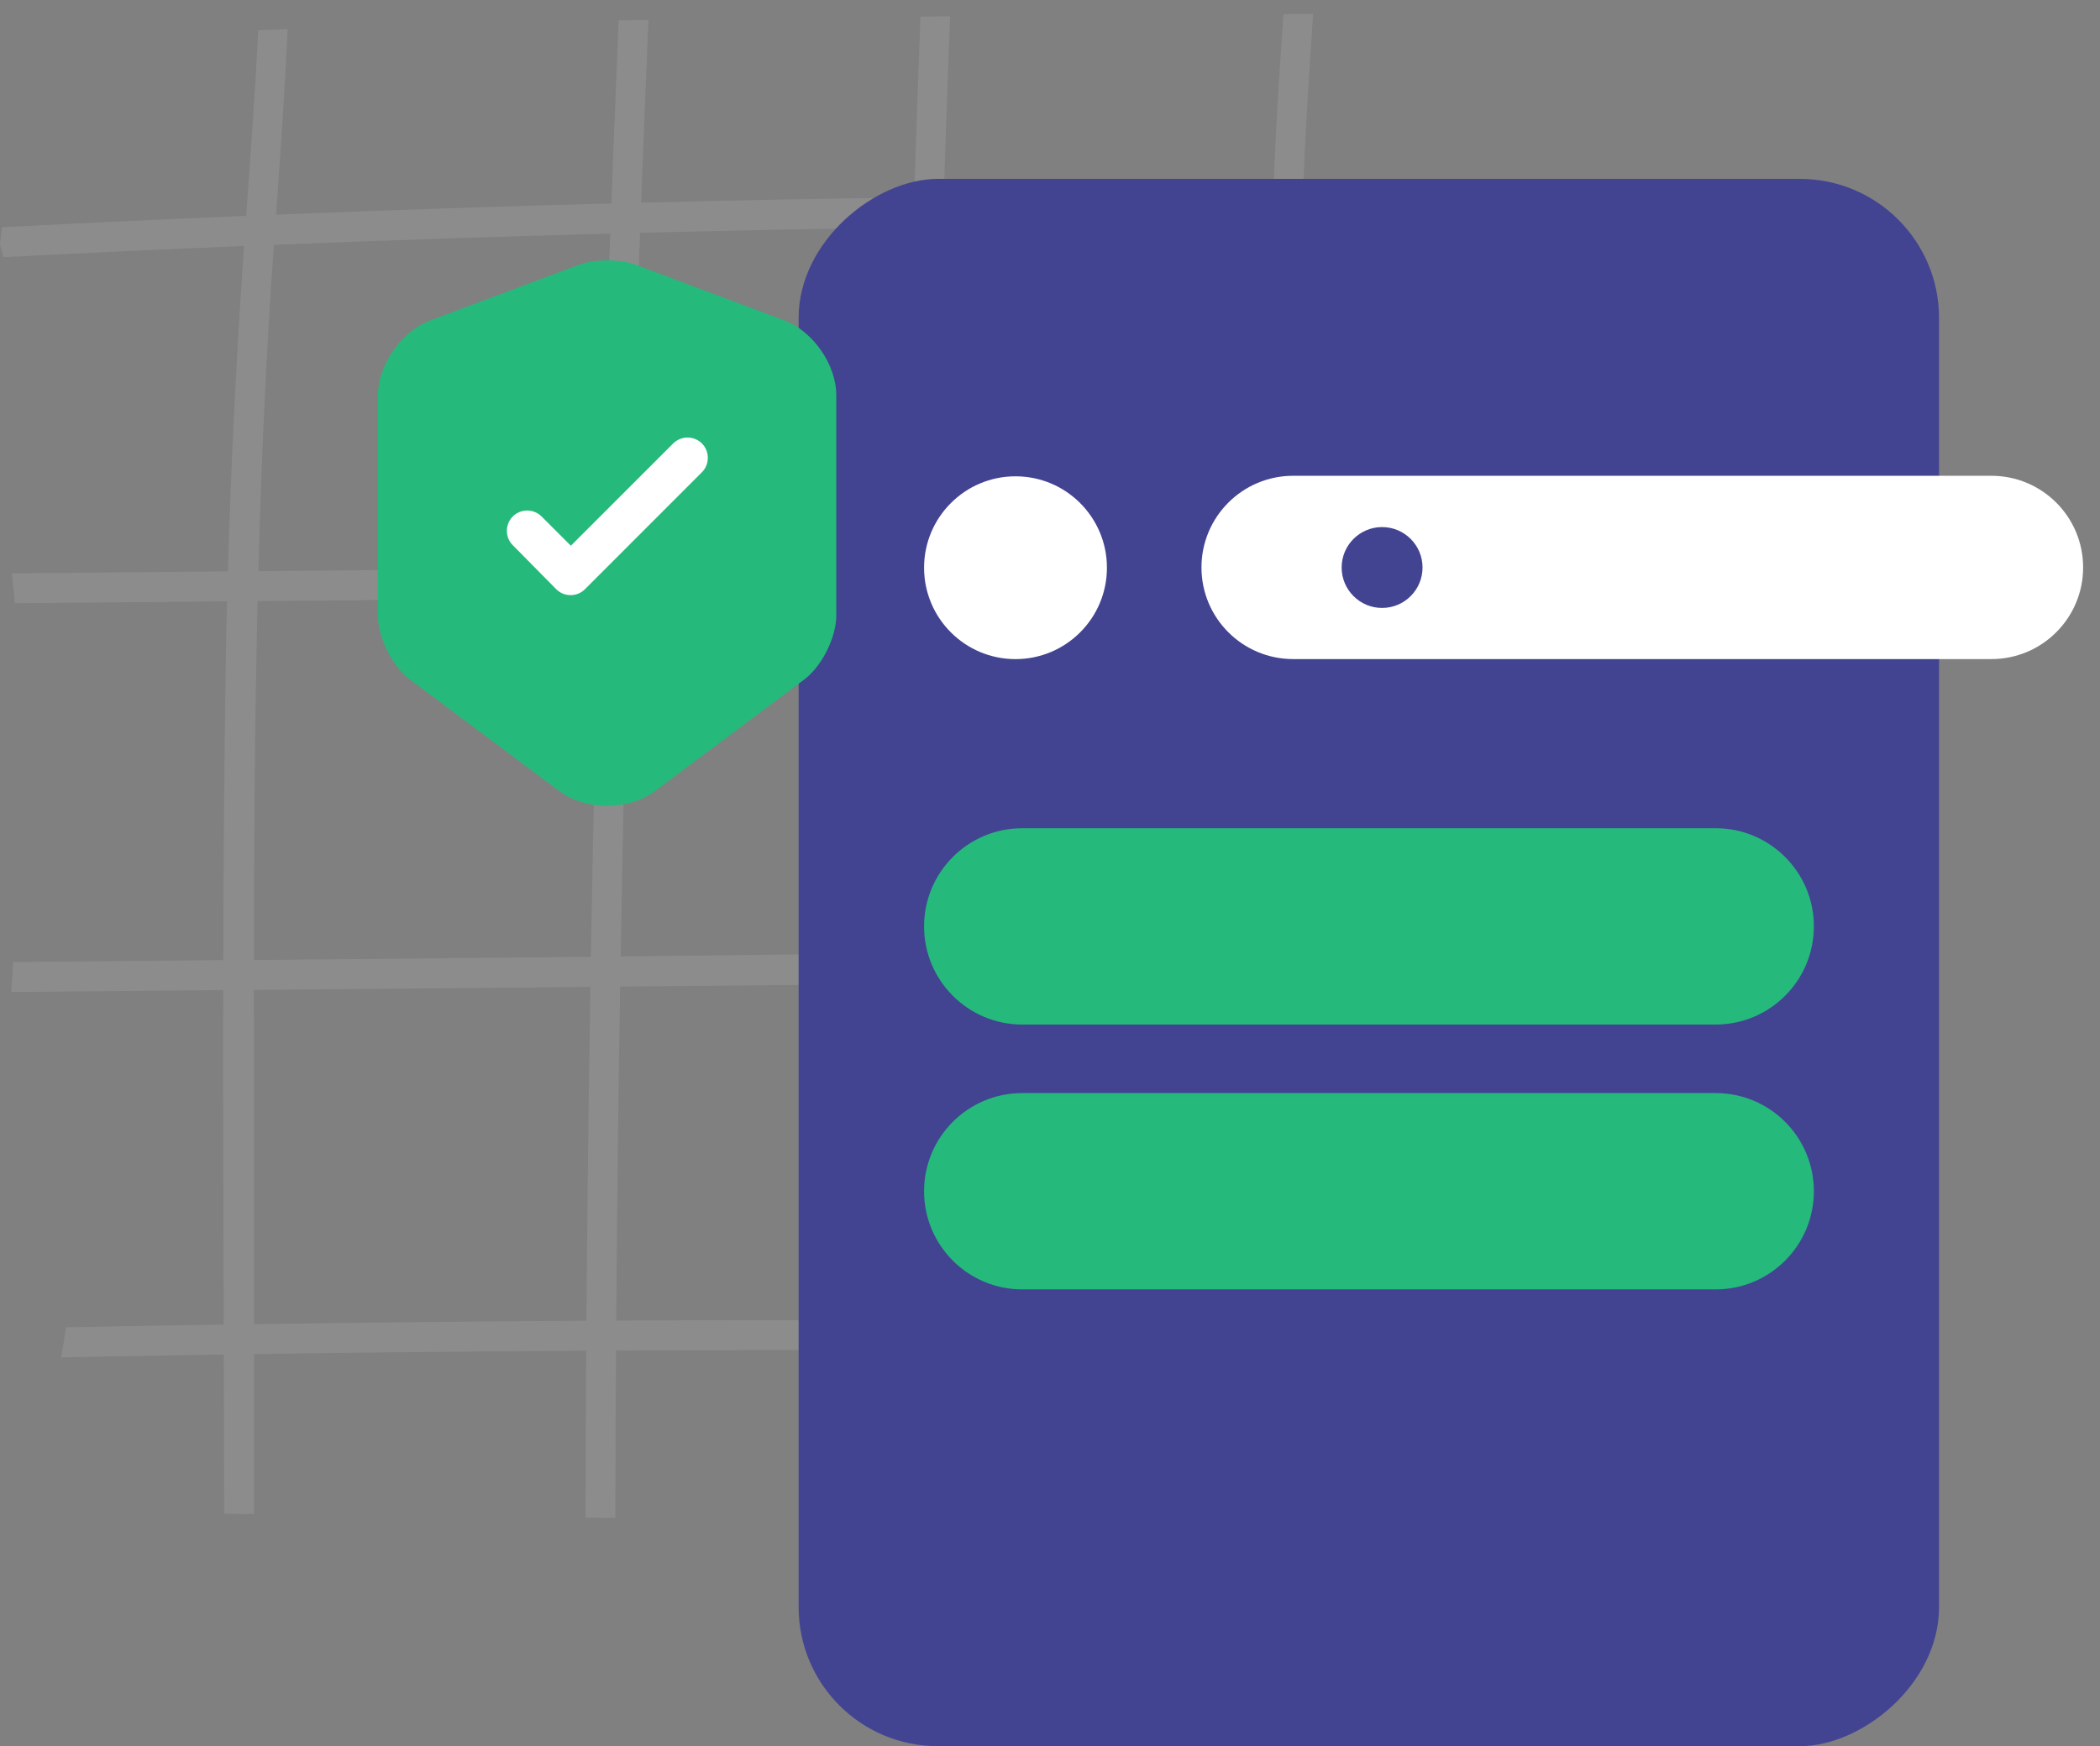
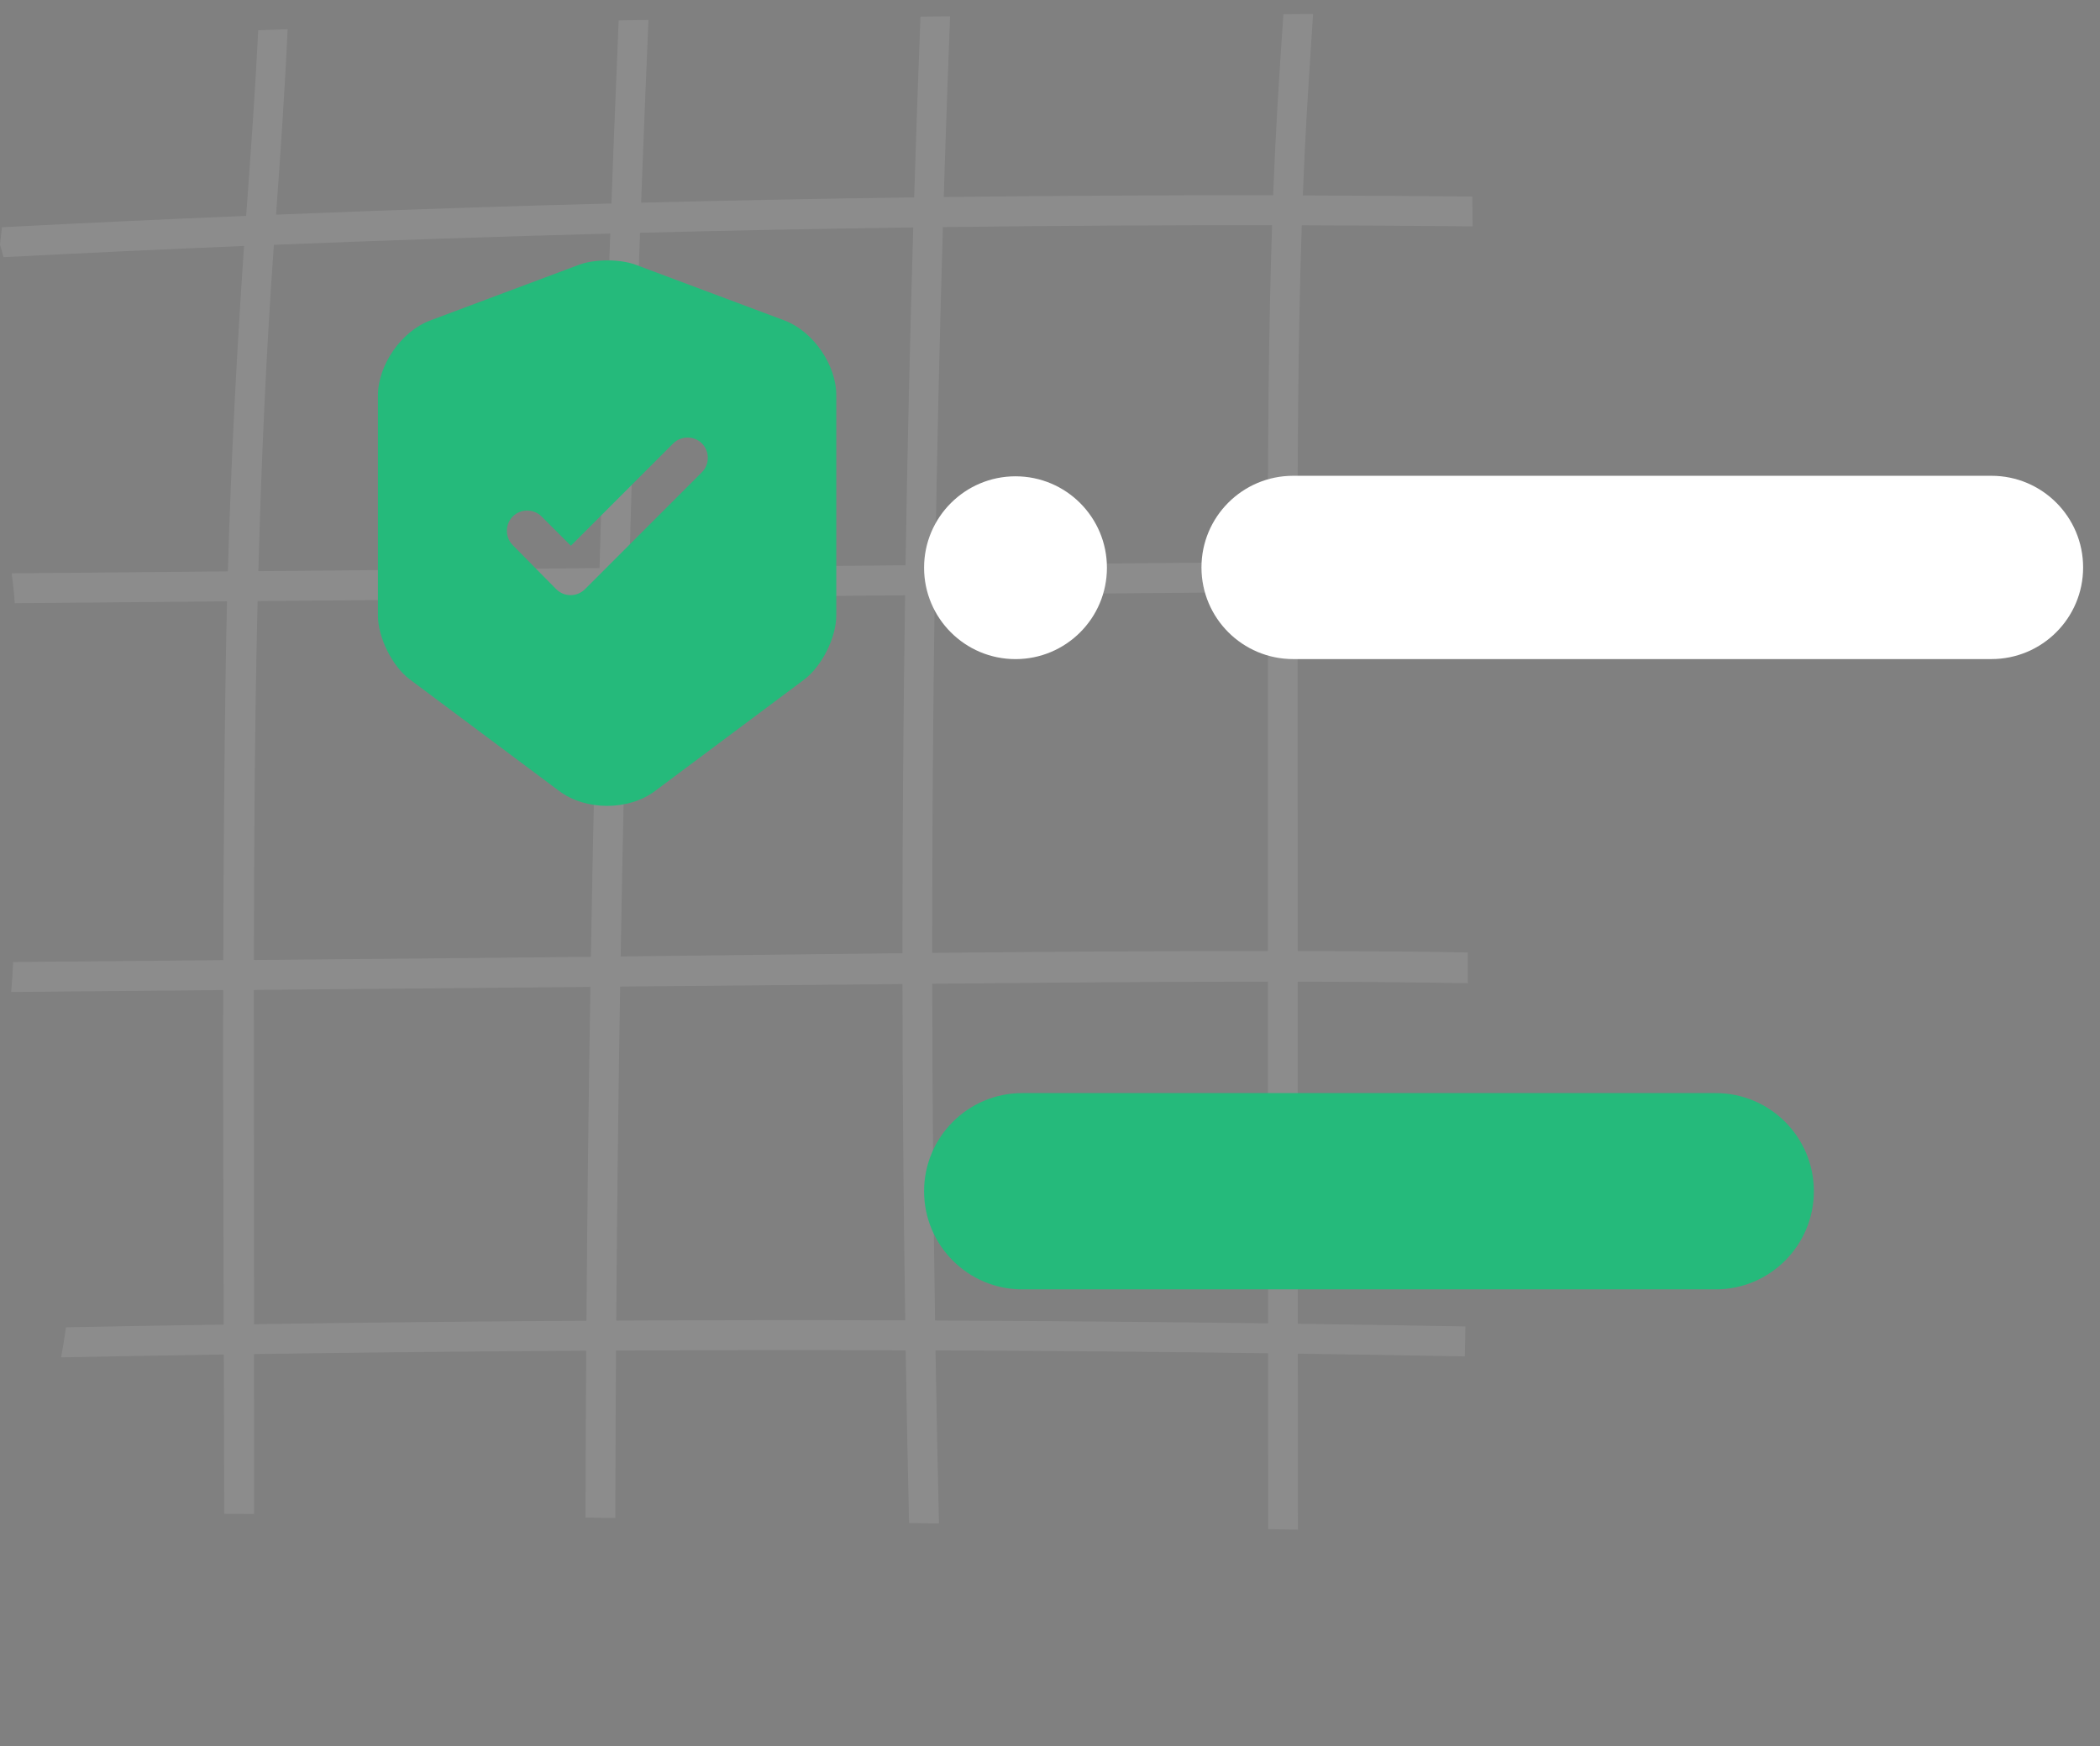
<svg xmlns="http://www.w3.org/2000/svg" width="101" height="84" viewBox="0 0 101 84" fill="none">
  <rect x="0" y="0" width="101" height="84" fill="#808080" stroke="none" />
  <path d="M62.407 27.026C62.407 21.627 62.429 16.224 62.609 10.838C65.35 10.845 68.089 10.862 70.828 10.889C70.823 10.411 70.816 9.932 70.809 9.453C68.094 9.426 65.378 9.409 62.661 9.401C62.692 8.628 62.724 7.856 62.762 7.084C62.867 4.952 63.014 2.813 63.153 0.673C62.678 0.676 62.201 0.68 61.726 0.683C61.626 2.155 61.525 3.621 61.441 5.081C61.357 6.517 61.289 7.955 61.233 9.394C55.954 9.386 50.672 9.414 45.391 9.479C45.404 9.049 45.416 8.62 45.43 8.191C45.509 5.721 45.598 3.253 45.694 0.787C45.477 0.788 45.259 0.79 45.042 0.792C44.784 0.793 44.528 0.797 44.27 0.798C44.159 3.696 44.056 6.595 43.967 9.494C39.589 9.554 35.212 9.64 30.836 9.75C30.844 9.545 30.851 9.341 30.858 9.136C30.961 6.408 31.072 3.682 31.188 0.958C30.711 0.966 30.234 0.975 29.755 0.983C29.676 2.844 29.6 4.704 29.528 6.566C29.486 7.641 29.447 8.713 29.407 9.788C27.187 9.845 24.967 9.908 22.747 9.98C19.59 10.081 16.433 10.199 13.277 10.326C13.491 7.355 13.697 4.382 13.834 1.404C13.361 1.421 12.89 1.438 12.419 1.457C12.276 4.371 12.065 7.277 11.856 10.161C11.851 10.236 11.846 10.309 11.841 10.384C7.924 10.546 4.008 10.73 0.094 10.932C0.061 11.21 0.029 11.489 0 11.767C0.061 11.967 0.116 12.169 0.167 12.371C4.022 12.171 7.88 11.993 11.738 11.831C11.379 17.039 11.11 22.247 10.96 27.486L0.558 27.58C0.629 28.057 0.679 28.537 0.71 29.017L10.919 28.926C10.896 29.895 10.875 30.866 10.86 31.837C10.784 36.617 10.751 41.401 10.739 46.188C7.369 46.219 4.002 46.248 0.632 46.278C0.614 46.758 0.58 47.239 0.536 47.719C3.936 47.689 7.336 47.658 10.735 47.627C10.727 52.989 10.742 58.355 10.761 63.719C8.232 63.758 5.704 63.8 3.176 63.851C3.105 64.333 3.026 64.815 2.941 65.296C5.549 65.245 8.156 65.201 10.764 65.16C10.773 67.714 10.779 70.271 10.784 72.823C11.263 72.825 11.74 72.829 12.219 72.832C12.219 70.267 12.217 67.702 12.215 65.138C17.542 65.06 22.87 65.007 28.196 64.976C28.179 67.589 28.166 70.203 28.161 72.815C28.161 72.878 28.161 72.941 28.161 73.003C28.638 73.01 29.117 73.019 29.594 73.025C29.599 70.338 29.61 67.653 29.627 64.968C34.273 64.946 38.916 64.944 43.559 64.958C43.602 67.599 43.651 70.238 43.712 72.878C43.715 73.007 43.719 73.134 43.722 73.263C44.201 73.272 44.681 73.28 45.16 73.288C45.094 70.513 45.039 67.736 44.993 64.961C50.326 64.981 55.658 65.027 60.989 65.099C60.989 67.871 60.992 70.641 60.994 73.412V73.562C61.471 73.569 61.947 73.577 62.424 73.584L62.42 65.119C65.097 65.156 67.774 65.201 70.449 65.25C70.455 64.975 70.46 64.698 70.467 64.423C70.472 64.218 70.476 64.014 70.479 63.809C67.792 63.759 65.105 63.717 62.419 63.68L62.413 52.667V47.222C65.141 47.227 67.87 47.251 70.597 47.297C70.597 46.804 70.597 46.312 70.597 45.818C69.429 45.796 68.257 45.779 67.086 45.771C65.528 45.759 63.969 45.754 62.412 45.75C62.41 40.279 62.407 34.809 62.405 29.338C62.405 29.046 62.405 28.754 62.405 28.462C63.649 28.451 64.895 28.44 66.139 28.428C67.671 28.415 69.205 28.403 70.737 28.391C70.743 27.911 70.75 27.43 70.757 26.95C69.88 26.955 69.002 26.962 68.126 26.97C66.218 26.987 64.311 27.004 62.403 27.021L62.407 27.026ZM28.206 63.537C27.652 63.54 27.097 63.542 26.543 63.545C21.767 63.576 16.992 63.63 12.217 63.702C12.217 61.317 12.215 58.93 12.214 56.545C12.214 53.568 12.209 50.594 12.209 47.621C17.604 47.573 23 47.524 28.395 47.476C28.308 52.83 28.245 58.184 28.206 63.539V63.537ZM28.419 46.027C26.415 46.049 24.409 46.069 22.406 46.088C19.008 46.118 15.61 46.149 12.21 46.18C12.217 40.417 12.252 34.661 12.389 28.916L28.795 28.768C28.641 34.519 28.517 40.271 28.419 46.027V46.027ZM28.835 27.327C26.678 27.347 24.52 27.366 22.363 27.386L12.426 27.476C12.568 22.235 12.797 17.002 13.173 11.777C18.563 11.56 23.955 11.378 29.351 11.236C29.155 16.596 28.983 21.96 28.835 27.327ZM30.227 28.754L42.977 28.641L43.53 28.636C43.446 34.373 43.402 40.113 43.402 45.854C38.885 45.901 34.367 45.959 29.852 46.01C29.949 40.256 30.076 34.503 30.227 28.754V28.754ZM29.637 63.529C29.676 58.172 29.739 52.815 29.825 47.459C34.072 47.422 38.32 47.383 42.568 47.346C42.846 47.344 43.124 47.341 43.404 47.337C43.41 52.73 43.456 58.122 43.537 63.515C38.905 63.5 34.271 63.505 29.637 63.527V63.529ZM43.552 27.193C39.124 27.233 34.694 27.273 30.266 27.313C30.415 21.939 30.586 16.567 30.782 11.198C35.161 11.088 39.542 11 43.923 10.94C43.763 16.355 43.638 21.773 43.552 27.193ZM44.956 28.622C50.296 28.574 55.636 28.525 60.977 28.478C60.977 34.235 60.979 39.993 60.982 45.75C55.602 45.747 50.218 45.784 44.833 45.839C44.833 40.098 44.873 34.359 44.956 28.622V28.622ZM44.971 63.523C44.889 58.124 44.843 52.725 44.835 47.325C50.223 47.274 55.605 47.22 60.982 47.222C60.986 52.701 60.987 58.182 60.991 63.661C55.653 63.591 50.313 63.545 44.971 63.523V63.523ZM60.977 27.038C55.644 27.086 50.313 27.132 44.98 27.181C45.064 21.759 45.187 16.34 45.349 10.925C50.626 10.859 55.905 10.828 61.181 10.835C61.001 16.226 60.979 21.636 60.977 27.04V27.038Z" fill="white" fill-opacity="0.1" />
-   <rect x="38.41" y="84" width="75.394" height="54.849" rx="6.692" transform="rotate(-90 38.41 84)" fill="#424492" />
-   <path d="M82.516 39.842H49.166C46.558 39.842 44.444 41.956 44.444 44.563C44.444 47.171 46.558 49.285 49.166 49.285H82.516C85.124 49.285 87.238 47.171 87.238 44.563C87.238 41.956 85.124 39.842 82.516 39.842Z" fill="#25BA7B" />
  <path d="M82.516 52.583H49.166C46.558 52.583 44.444 54.697 44.444 57.304C44.444 59.912 46.558 62.026 49.166 62.026H82.516C85.124 62.026 87.238 59.912 87.238 57.304C87.238 54.697 85.124 52.583 82.516 52.583Z" fill="#25BA7B" />
  <path d="M95.779 22.888H62.194C59.759 22.888 57.785 24.862 57.785 27.297C57.785 29.732 59.759 31.705 62.194 31.705H95.779C98.214 31.705 100.188 29.732 100.188 27.297C100.188 24.862 98.214 22.888 95.779 22.888Z" fill="white" />
  <path d="M44.444 27.31C44.444 29.739 46.413 31.707 48.841 31.707C51.27 31.707 53.238 29.739 53.238 27.31C53.238 24.882 51.27 22.913 48.841 22.913C46.413 22.913 44.444 24.882 44.444 27.31Z" fill="white" />
-   <path d="M64.527 27.3C64.527 28.374 65.398 29.245 66.472 29.245C67.546 29.245 68.417 28.374 68.417 27.3C68.417 26.226 67.546 25.355 66.472 25.355C65.398 25.355 64.527 26.226 64.527 27.3Z" fill="#424492" />
-   <rect x="21.785" y="18.382" width="14.248" height="11.345" fill="white" />
  <path d="M37.741 15.42L30.562 12.732C29.818 12.458 28.605 12.458 27.861 12.732L20.682 15.42C19.299 15.943 18.176 17.561 18.176 19.036V29.608C18.176 30.665 18.868 32.062 19.716 32.688L26.895 38.052C28.161 39.005 30.236 39.005 31.502 38.052L38.681 32.688C39.529 32.048 40.221 30.665 40.221 29.608V19.036C40.234 17.561 39.111 15.943 37.741 15.42ZM33.747 22.729L28.135 28.342C27.939 28.538 27.691 28.629 27.443 28.629C27.195 28.629 26.947 28.538 26.751 28.342L24.663 26.227C24.284 25.849 24.284 25.222 24.663 24.844C25.041 24.465 25.668 24.465 26.046 24.844L27.456 26.253L32.377 21.333C32.755 20.954 33.382 20.954 33.76 21.333C34.139 21.711 34.139 22.351 33.747 22.729Z" fill="#25BA7B" />
</svg>